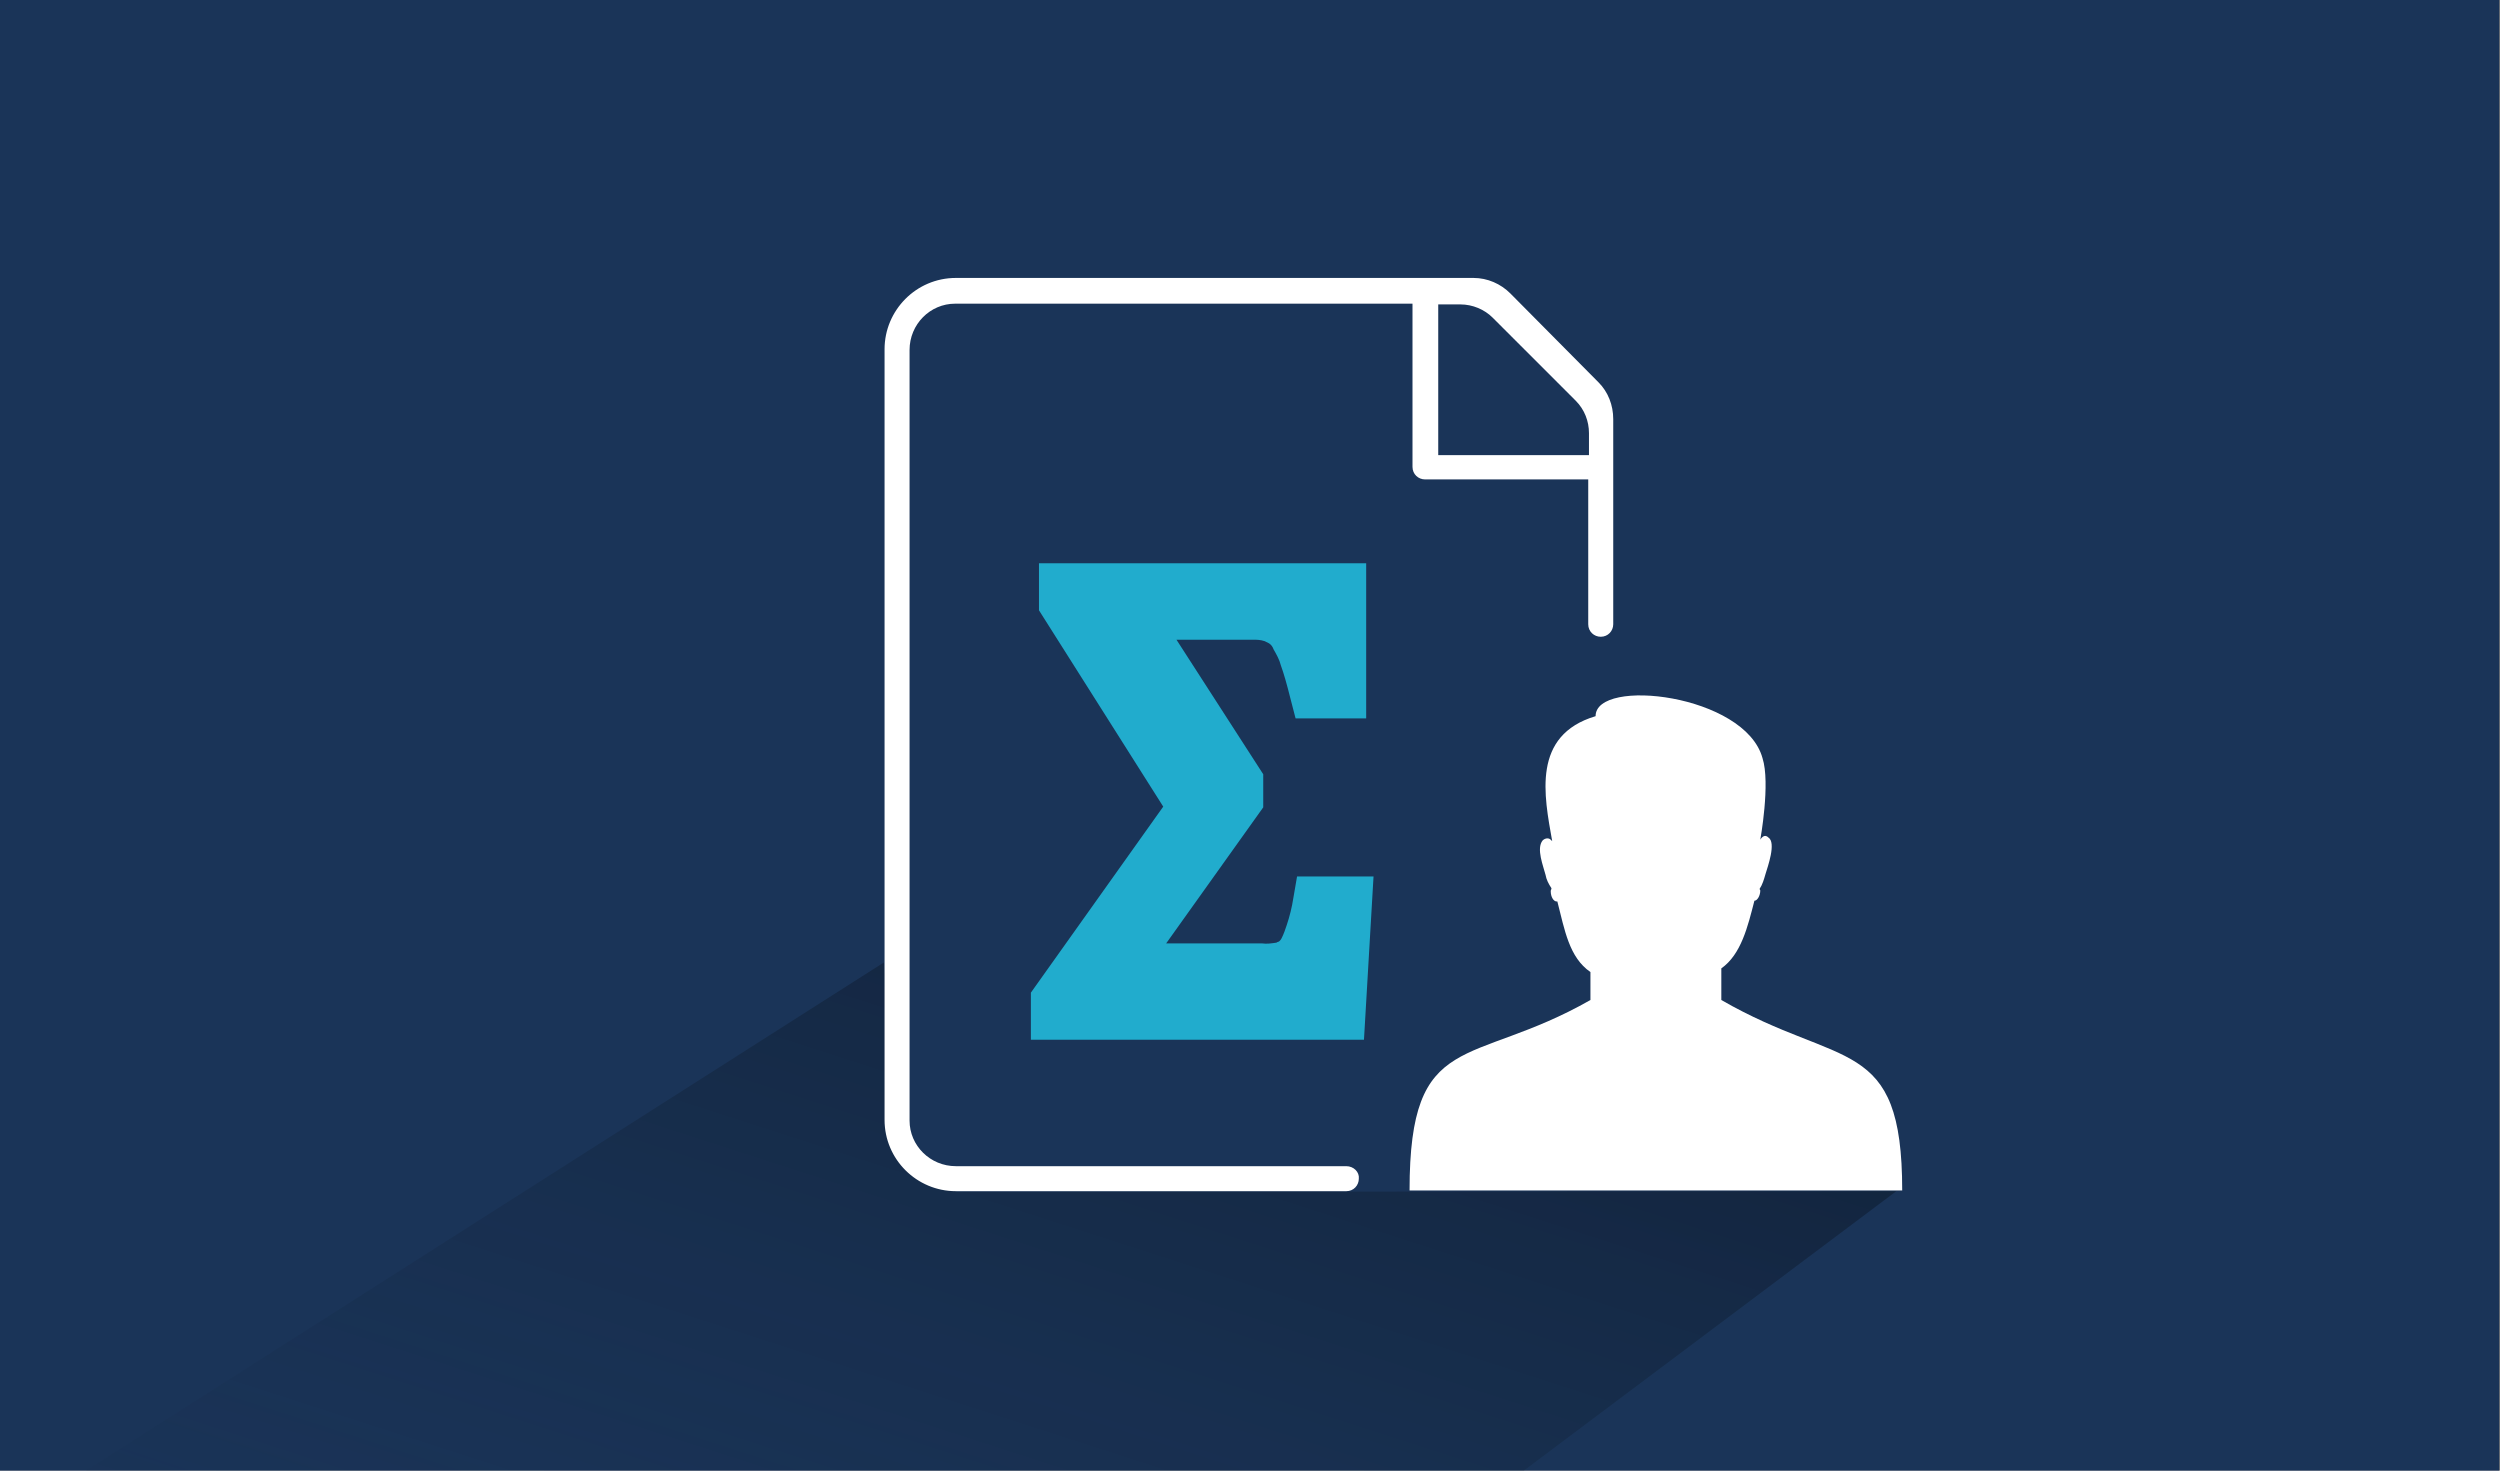
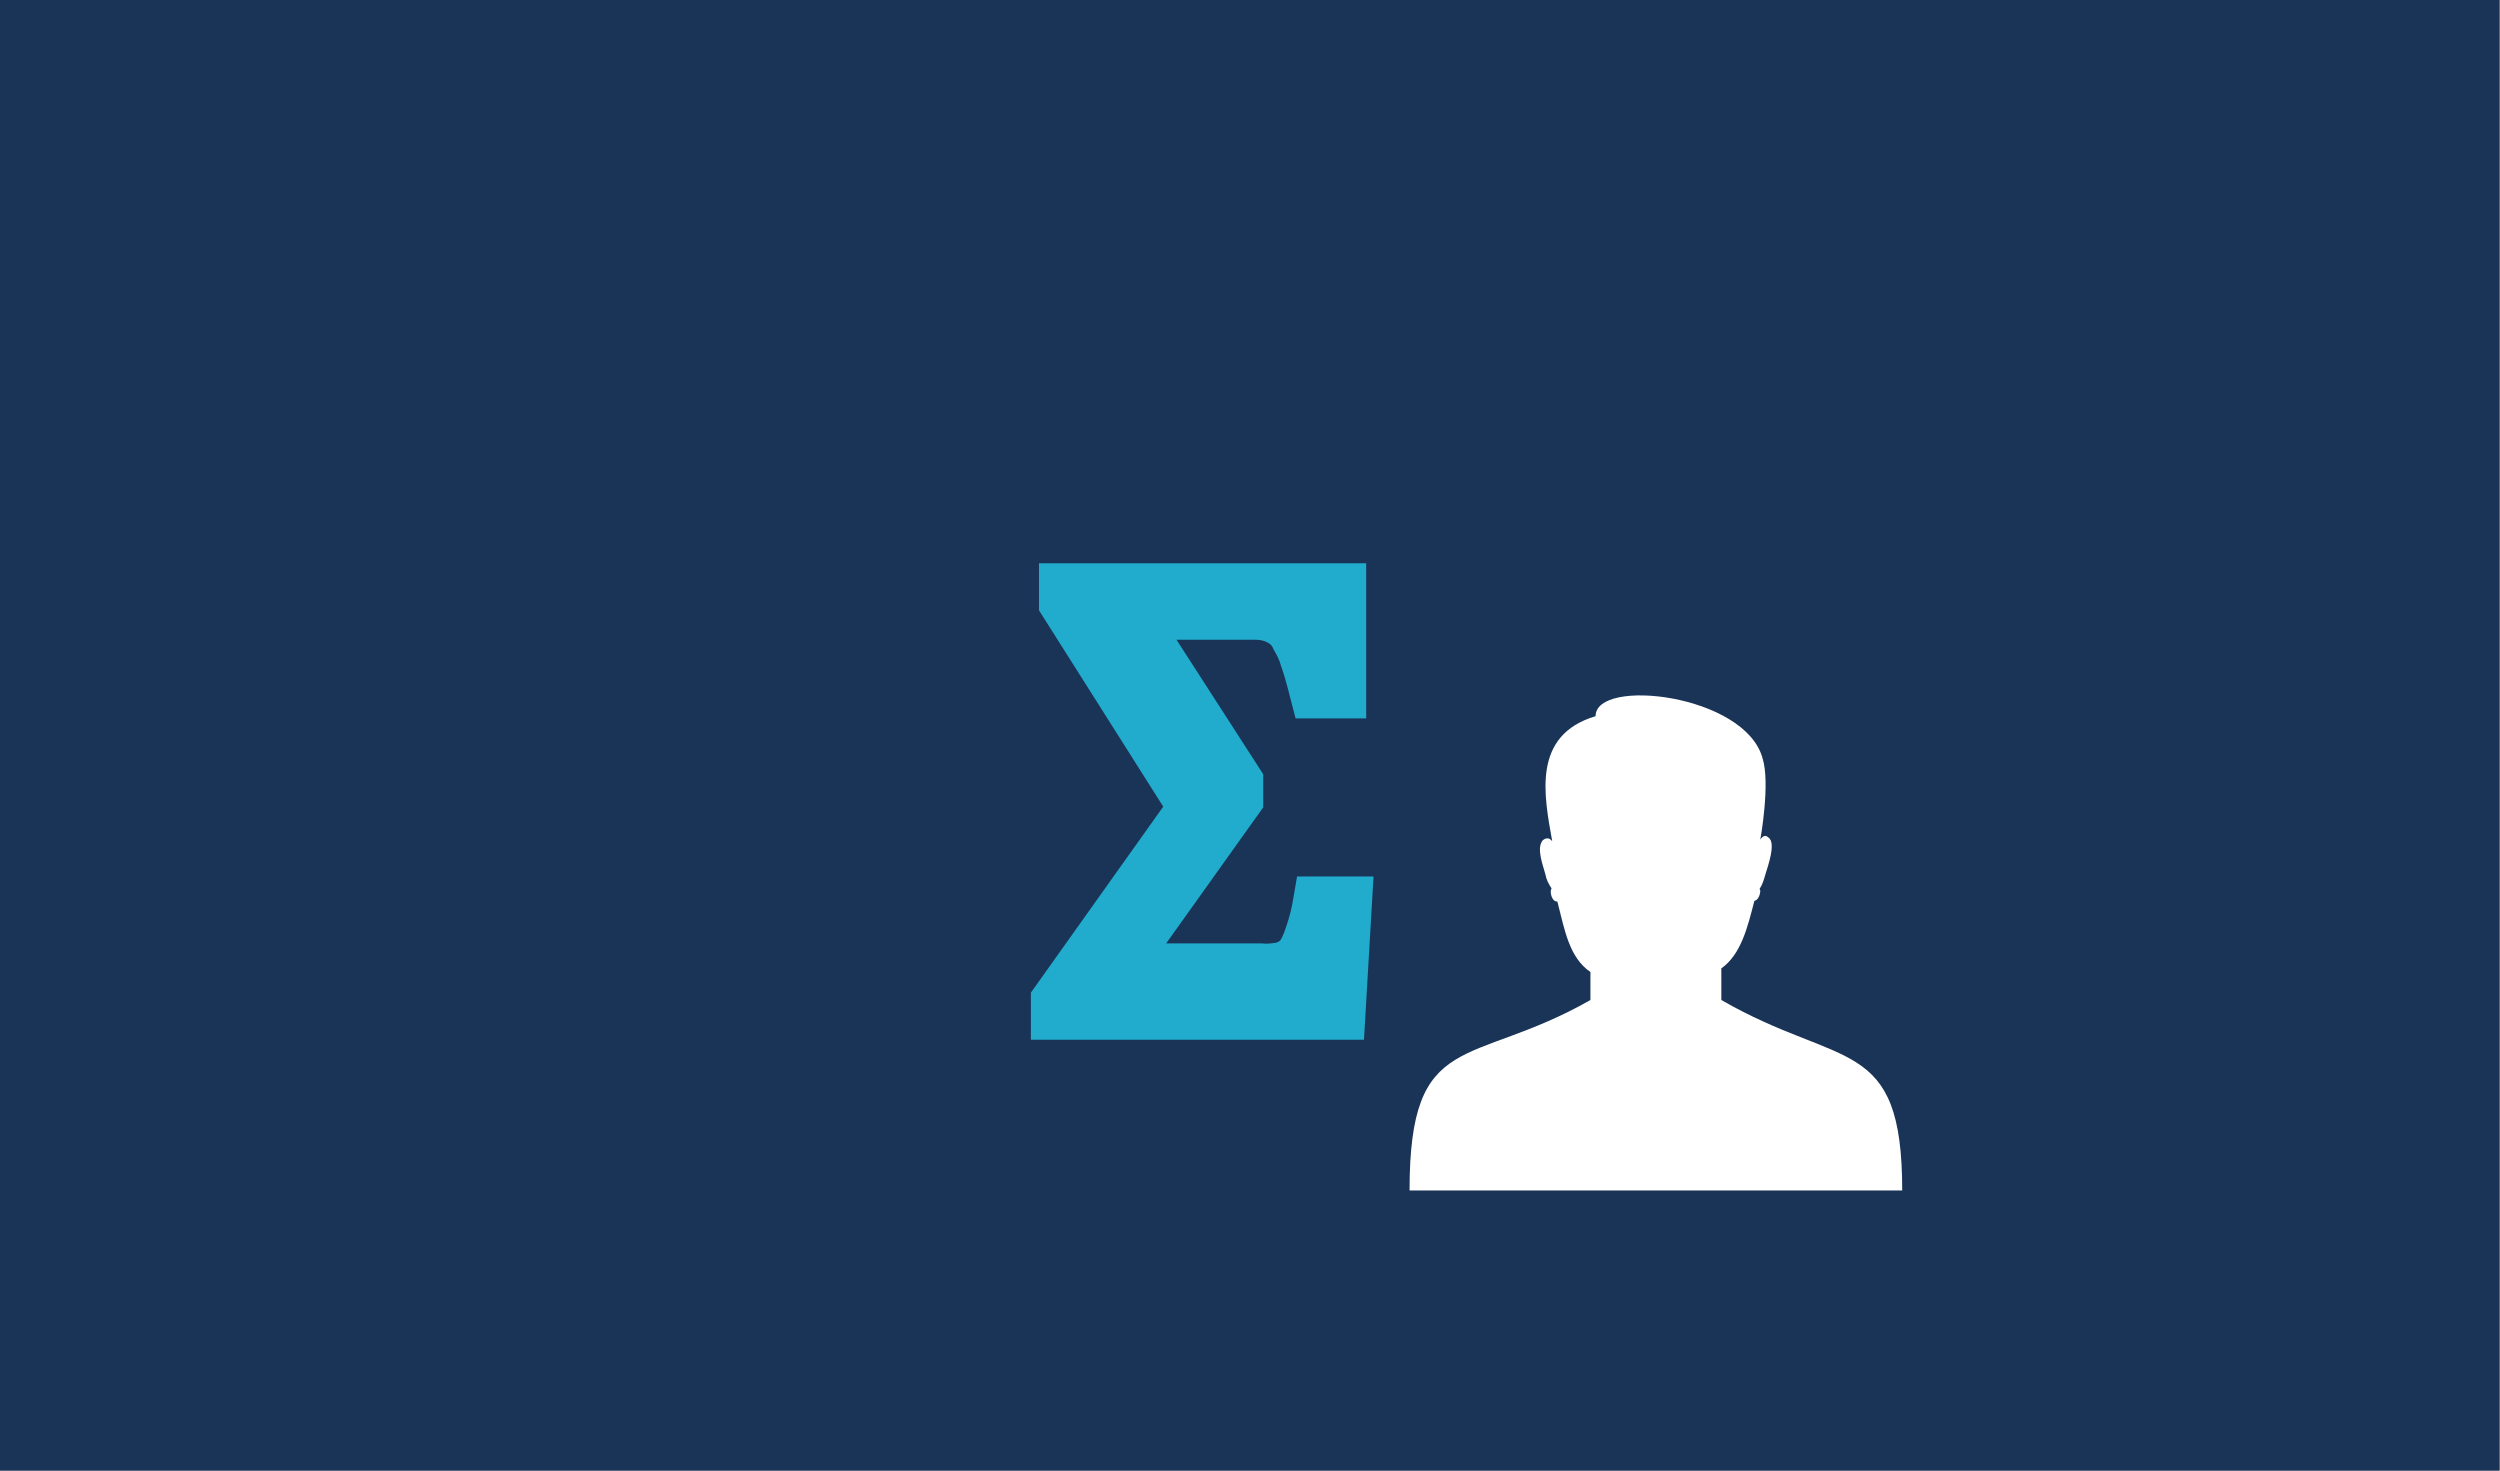
<svg xmlns="http://www.w3.org/2000/svg" xmlns:xlink="http://www.w3.org/1999/xlink" version="1.1" id="Ebene_1" x="0px" y="0px" viewBox="0 0 340 200" style="enable-background:new 0 0 340 200;" xml:space="preserve">
  <rect x="0" y="0" width="340" height="200" fill="#808080" stroke="none" />
  <style type="text/css">
	.st0{fill:#1A3458;}
	.st1{clip-path:url(#SVGID_00000002379243497946982380000017727409684910832307_);}
	.st2{opacity:0.6;fill:url(#SVGID_00000010296845711494350790000012385536690012879022_);enable-background:new    ;}
	.st3{fill:#21ACCD;}
	.st4{fill:#FFFFFF;}
	.st5{fill-rule:evenodd;clip-rule:evenodd;fill:#FFFFFF;}
</style>
  <g id="HG_Dunkelblau">
    <rect x="-0.1" class="st0" width="340" height="200" />
  </g>
  <g id="Cards_Schatten">
    <g>
      <defs>
-         <rect id="SVGID_1_" x="0.3" width="340" height="200" />
-       </defs>
+         </defs>
      <clipPath id="SVGID_00000109000304971208711460000008782613345601701020_">
        <use xlink:href="#SVGID_1_" style="overflow:visible;" />
      </clipPath>
      <g style="clip-path:url(#SVGID_00000109000304971208711460000008782613345601701020_);">
        <linearGradient id="SVGID_00000093872951983406396690000003322499033586048691_" gradientUnits="userSpaceOnUse" x1="37.259" y1="39.465" x2="98.999" y2="245.545" gradientTransform="matrix(1.01 2.000000e-02 -2.000000e-02 -1.03 69.23 313.54)">
          <stop offset="4.000000e-02" style="stop-color:#1A3458;stop-opacity:0" />
          <stop offset="1" style="stop-color:#000000" />
        </linearGradient>
        <polygon style="opacity:0.6;fill:url(#SVGID_00000093872951983406396690000003322499033586048691_);enable-background:new    ;" points="     130.2,162.1 257.9,162 200.7,204.9 4,204.9 120.2,130.9 122.8,157.5    " />
      </g>
    </g>
  </g>
  <g id="Cards">
    <path class="st3" d="M176.4,119.2l-0.5,2.9c-0.2,1.3-0.5,2.5-0.9,3.7c-0.2,0.6-0.4,1.2-0.7,1.8c-0.1,0.2-0.2,0.3-0.3,0.4   c-0.1,0.1-0.3,0.1-0.4,0.2c-0.7,0.1-1.3,0.2-2,0.1h-13l13.2-18.5v-4.5L160,87h10.4c0.5,0,1,0,1.6,0.2c0.2,0.1,0.4,0.2,0.6,0.3   c0.3,0.2,0.5,0.5,0.6,0.8c0.4,0.7,0.8,1.4,1,2.2c0.4,1.1,0.8,2.5,1.3,4.5l0.7,2.7h9.6V76.6h-44.5V83l16.9,26.7l-18,25.3v6.4h45.3   l1.3-22.2L176.4,119.2z" />
-     <path class="st4" d="M183.1,158.6H130c-3.5,0-6.3-2.8-6.3-6.2V47.6c0-3.5,2.8-6.3,6.2-6.3c0,0,0,0,0,0h62.2v22.2   c0,1,0.8,1.7,1.7,1.7c0,0,0,0,0,0h22.2v19.7c0,1,0.8,1.7,1.7,1.7c0,0,0,0,0,0l0,0c1,0,1.7-0.8,1.7-1.7l0,0V57c0-1.9-0.7-3.7-2-5   l-12-12.1c-1.3-1.3-3.1-2.1-5-2.1H130c-5.4,0-9.7,4.4-9.7,9.7v104.8c0,5.4,4.4,9.7,9.7,9.7c0,0,0,0,0,0h53.1c1,0,1.7-0.8,1.7-1.7   c0,0,0,0,0,0l0,0C184.9,159.4,184.1,158.6,183.1,158.6C183.2,158.6,183.2,158.6,183.1,158.6z M195.7,41.4h2.9   c1.7,0,3.3,0.7,4.4,1.8l11.3,11.3c1.2,1.2,1.8,2.8,1.8,4.4v3h-20.5V41.4z" />
    <path class="st5" d="M234.1,131.7v4.3c16.3,9.4,24.6,4.7,24.6,25.9h-67c0-22.1,8.3-16.6,24.6-25.9v-3.8c-2.9-2-3.5-5.7-4.5-9.6   h-0.1c-0.4,0-0.8-0.6-0.8-1.4c0-0.2,0.1-0.2,0.1-0.4c-0.4-0.6-0.7-1.2-0.8-1.8c-0.3-1.2-1.3-3.6-0.4-4.7c0.3-0.3,0.8-0.4,1.1-0.1   c0.1,0.1,0.1,0.1,0.2,0.2c-1.1-6.2-2.8-14.4,5.9-17c0-5.3,20.3-3,22.7,5.7c1.1,3.4-0.3,11.1-0.3,11.1c0.3-0.5,0.7-0.7,1.1-0.3   c1.1,0.7-0.1,4-0.4,5c-0.2,0.7-0.4,1.4-0.8,2l0.1,0.2c0,0.7-0.4,1.4-0.8,1.4C237.7,126,236.8,129.8,234.1,131.7L234.1,131.7z" />
  </g>
</svg>